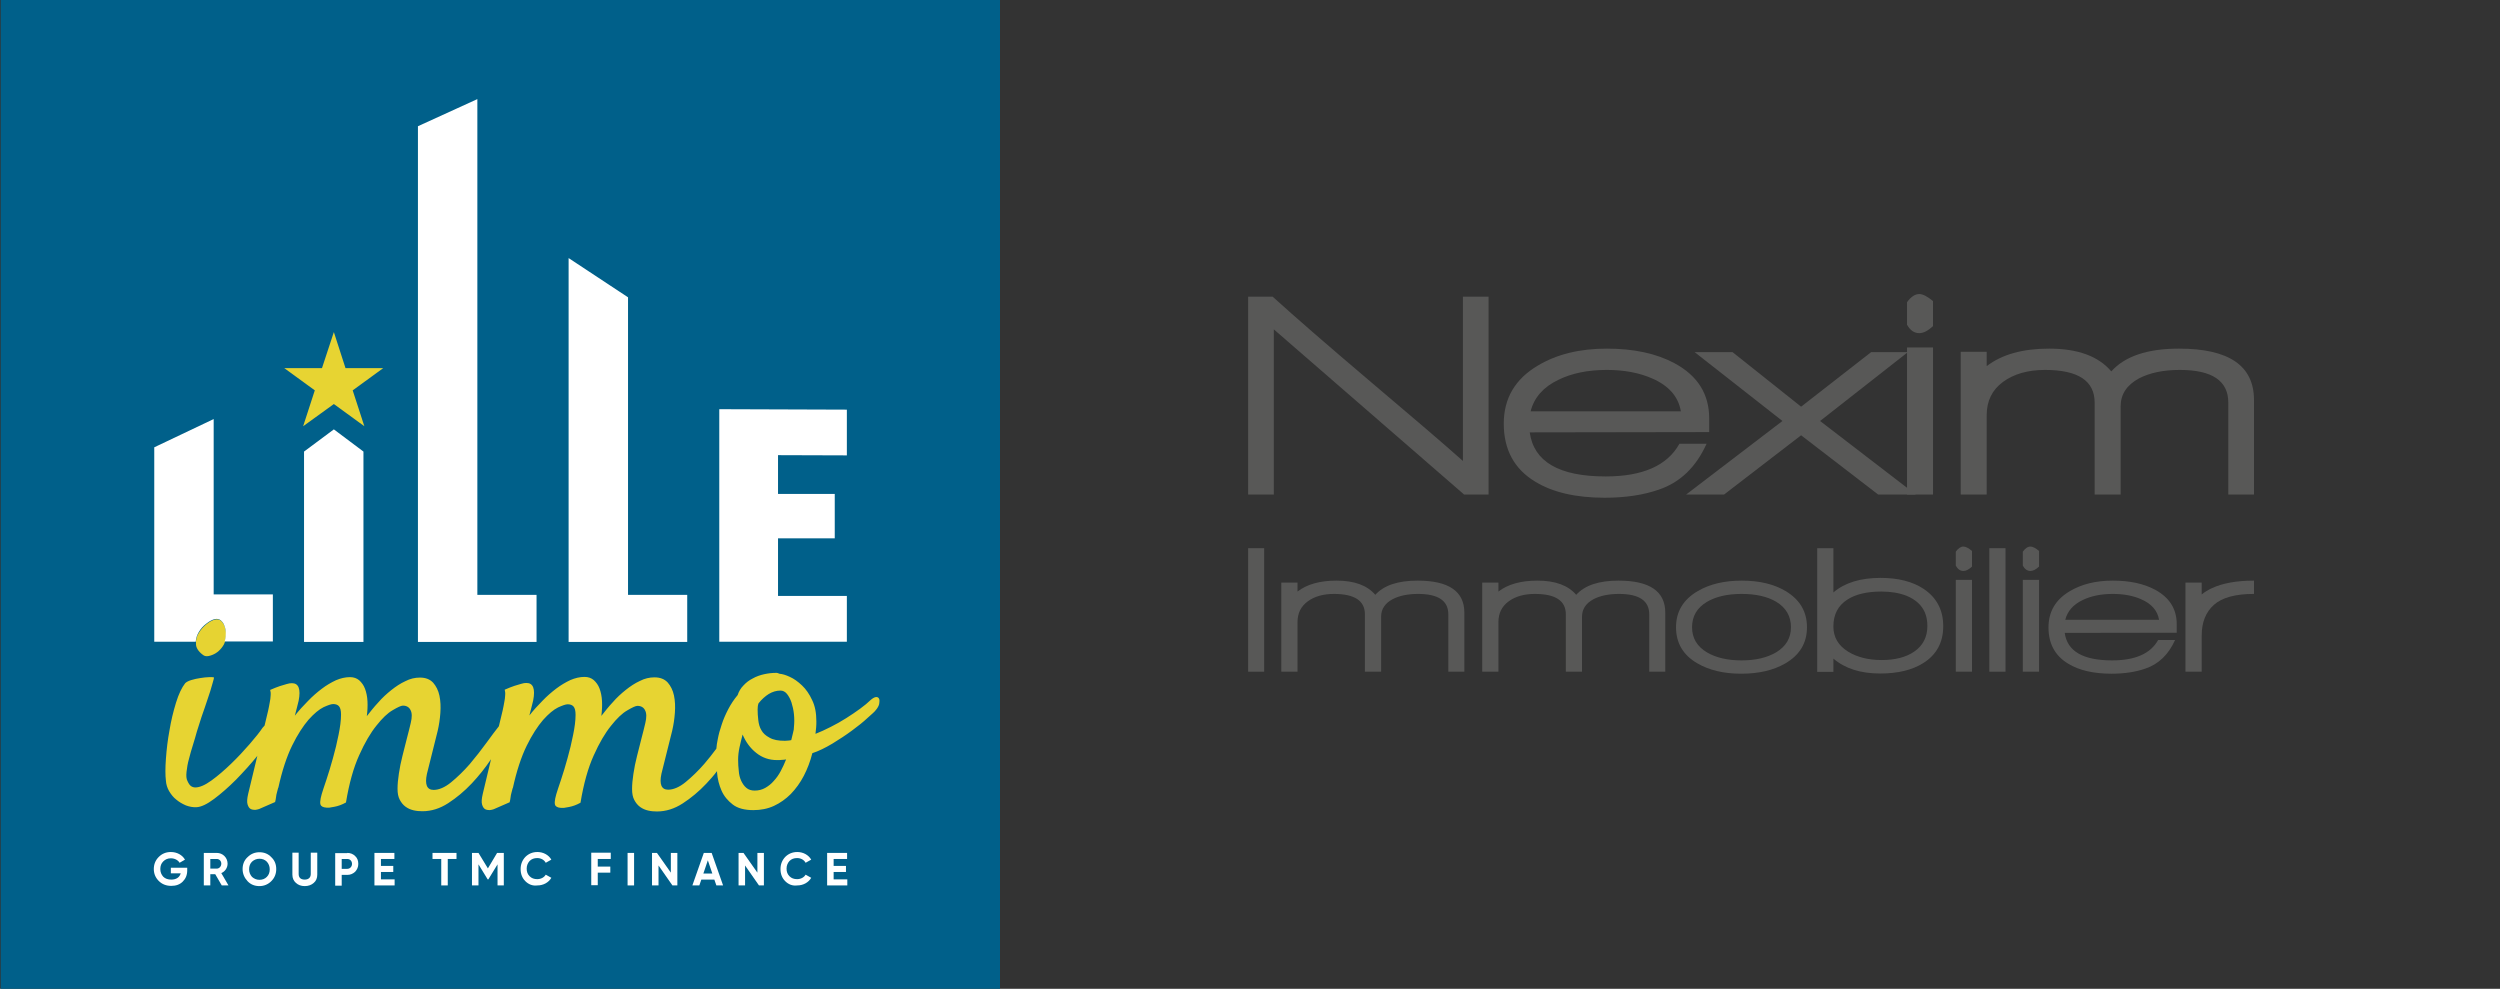
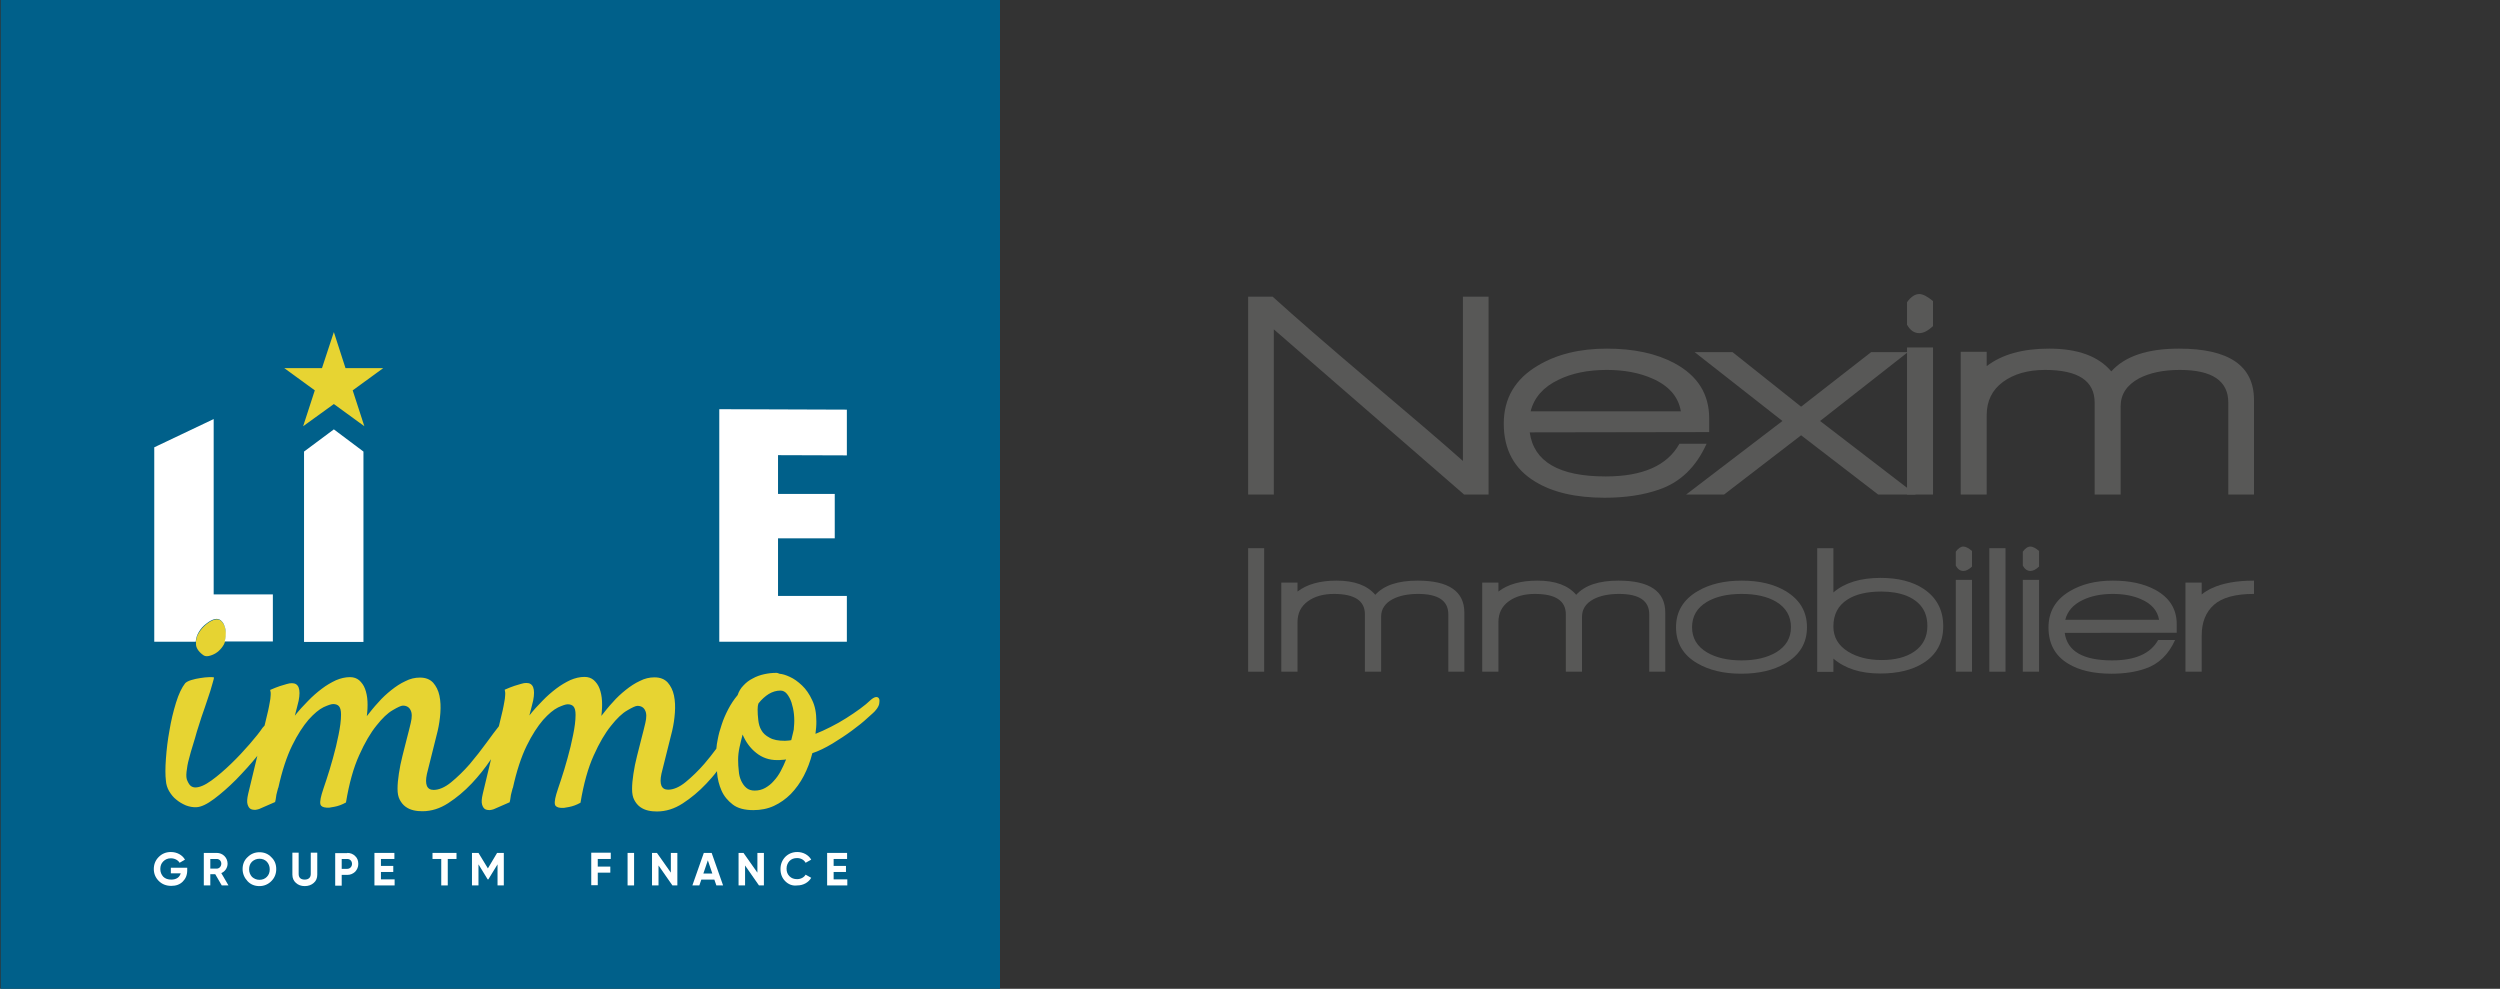
<svg xmlns="http://www.w3.org/2000/svg" id="f8b16e19-5bb1-4467-8cd5-81fe219bdb06" version="1.1" viewBox="0 0 1115 441">
  <rect x="0" y="0" width="1115" height="441" fill="#333333" stroke="none" />
  <defs>
    <style>
      .st0 {
        fill: #fff;
      }

      .st1 {
        fill: #585857;
      }

      .st2 {
        fill: #e7d432;
      }

      .st3 {
        fill: #e6d332;
      }

      .st4 {
        fill: #00608a;
      }
    </style>
  </defs>
  <rect class="st4" x=".3" y="-3.2" width="445.7" height="445.7" />
  <g>
    <g>
      <g>
        <path class="st0" d="M83.5,387.1v1.1c0,2.1-.7,3.7-2,5s-3,1.9-5.1,1.9c-2.2,0-4.1-.7-5.6-2.2s-2.2-3.3-2.2-5.3c0-2.1.7-3.9,2.2-5.4s3.3-2.2,5.4-2.2c2.7,0,5.1,1.3,6.3,3.4l-2.4,1.4c-.7-1.2-2.2-2-3.9-2-1.4,0-2.5.5-3.4,1.4s-1.3,2-1.3,3.4.5,2.5,1.3,3.4c.9.9,2.1,1.3,3.6,1.3,2.2,0,3.7-1,4.2-2.8h-4.4v-2.5h7.3v.1Z" />
        <path class="st0" d="M98.9,394.9l-2.9-5h-2.2v5h-2.9v-14.5h5.8c1.3,0,2.5.5,3.4,1.4s1.4,2.1,1.4,3.4c0,1.8-1.1,3.5-2.8,4.2l3.2,5.5h-3ZM93.8,383.1v4.3h2.9c1.1,0,2-1,2-2.2s-.9-2.1-2-2.1h-2.9Z" />
        <path class="st0" d="M115.7,395.2c-2.1,0-3.9-.7-5.3-2.2s-2.2-3.3-2.2-5.4.7-3.9,2.2-5.3c1.5-1.5,3.3-2.2,5.3-2.2,2.1,0,3.9.7,5.3,2.2,1.5,1.4,2.2,3.2,2.2,5.3s-.7,3.9-2.2,5.4c-1.4,1.4-3.2,2.2-5.3,2.2ZM115.7,392.4c1.3,0,2.4-.4,3.3-1.3s1.3-2,1.3-3.4-.5-2.5-1.3-3.4c-.9-.9-2-1.3-3.3-1.3s-2.4.5-3.3,1.3c-.9.9-1.3,2-1.3,3.4s.5,2.5,1.3,3.4c.9.8,2,1.3,3.3,1.3Z" />
        <path class="st0" d="M132,393.8c-1-.9-1.6-2.1-1.6-3.7v-9.8h2.8v9.5c0,1.5.8,2.5,2.7,2.5,1.8,0,2.7-1,2.7-2.5v-9.5h2.9v9.8c0,1.5-.5,2.8-1.6,3.7-1,.9-2.4,1.4-4,1.4-1.6,0-2.9-.5-3.9-1.4Z" />
        <path class="st0" d="M154.9,380.4c1.4,0,2.6.5,3.5,1.4,1,.9,1.4,2.1,1.4,3.5s-.5,2.5-1.4,3.5c-1,.9-2.1,1.4-3.5,1.4h-2.5v4.8h-2.9v-14.5h5.4v-.1ZM154.9,387.5c1.2,0,2.1-1,2.1-2.2,0-1.3-.9-2.2-2.1-2.2h-2.5v4.4h2.5Z" />
        <path class="st0" d="M169.9,392.2h6.1v2.7h-9v-14.5h8.9v2.7h-6v3.1h5.5v2.7h-5.5v3.3Z" />
        <path class="st0" d="M203.6,380.4v2.7h-3.9v11.8h-2.9v-11.8h-3.9v-2.7h10.7Z" />
        <path class="st0" d="M224.7,380.4v14.5h-2.8v-9.4l-4.1,6.7h-.3l-4.1-6.7v9.4h-2.9v-14.5h2.9l4.2,6.9,4.1-6.9h3Z" />
-         <path class="st0" d="M234.3,393c-1.4-1.4-2.1-3.2-2.1-5.4,0-2.1.7-3.9,2.1-5.4,1.4-1.4,3.2-2.2,5.4-2.2,2.6,0,5,1.3,6.2,3.4l-2.5,1.4c-.7-1.3-2.1-2.1-3.8-2.1-1.4,0-2.5.4-3.4,1.3-.8.9-1.3,2-1.3,3.4s.4,2.5,1.3,3.4c.9.9,2,1.3,3.4,1.3,1.7,0,3.1-.8,3.8-2l2.5,1.4c-1.2,2.1-3.6,3.4-6.2,3.4-2.2.3-4-.5-5.4-1.9Z" />
        <path class="st0" d="M272.4,383.1h-5.8v3.4h5.6v2.7h-5.6v5.6h-2.9v-14.5h8.7v2.8h0Z" />
        <path class="st0" d="M279.9,380.4h2.9v14.5h-2.9v-14.5Z" />
        <path class="st0" d="M299.2,380.4h2.9v14.5h-2.2l-6.2-8.9v8.9h-2.9v-14.5h2.2l6.2,8.8v-8.8Z" />
        <path class="st0" d="M319.5,394.9l-.9-2.6h-5.8l-.9,2.6h-3.1l5.1-14.5h3.5l5.1,14.5h-3ZM313.7,389.6h4l-2-5.9-2,5.9Z" />
        <path class="st0" d="M337.8,380.4h2.9v14.5h-2.2l-6.2-8.9v8.9h-2.9v-14.5h2.2l6.2,8.8v-8.8Z" />
        <path class="st0" d="M350.2,393c-1.4-1.4-2.1-3.2-2.1-5.4,0-2.1.7-3.9,2.1-5.4,1.4-1.4,3.2-2.2,5.4-2.2,2.6,0,5,1.3,6.2,3.4l-2.5,1.4c-.7-1.3-2.1-2.1-3.8-2.1-1.4,0-2.5.4-3.4,1.3-.8.9-1.3,2-1.3,3.4s.4,2.5,1.3,3.4,2,1.3,3.4,1.3c1.7,0,3.1-.8,3.8-2l2.5,1.4c-1.2,2.1-3.6,3.4-6.2,3.4-2.2.3-4-.5-5.4-1.9Z" />
        <path class="st0" d="M371.8,392.2h6.1v2.7h-9v-14.5h8.9v2.7h-6v3.1h5.5v2.7h-5.5v3.3Z" />
      </g>
-       <path class="st0" d="M186.4,56.3l26.5-12.1v221.1h26.4v21h-52.9V56.3Z" />
-       <path class="st0" d="M253.6,115.1l26.5,17.5v132.7h26.4v21h-52.9V115.1Z" />
      <path class="st0" d="M377.7,265.8v20.4h-56.9v-103.7l56.9.2v20.4l-30.7-.1v17.3h25.3v19.8h-25.3v25.7h30.7Z" />
    </g>
    <polygon class="st2" points="162.5 190.1 157.3 174.1 170.9 164.2 154.1 164.2 148.9 148.1 143.6 164.2 126.8 164.2 140.4 174.1 135.2 190.1 148.9 180.2 162.5 190.1" />
    <polygon class="st0" points="148.9 191.5 135.6 201.4 135.6 286.3 162.1 286.3 162.1 201.4 148.9 191.5" />
    <g>
      <path class="st3" d="M90.4,292c.7.6,1.5.8,2.6.6,1-.2,2.1-.6,3.1-1.2s1.9-1.4,2.7-2.4c.8-1,1.4-2,1.6-3.1.3-.9.4-2,.4-3.3,0-1.2-.3-2.3-.6-3.3-.4-1-.9-1.8-1.6-2.4s-1.6-.8-2.6-.6c-1,.2-2.3.8-3.7,1.9-1.4,1.1-2.6,2.4-3.6,4s-1.4,3.2-1.3,5c0,1.6,1,3.3,3,4.8Z" />
      <path class="st2" d="M392,311.5c-.3-.5-.8-.7-1.4-.6-.7.1-1.5.6-2.4,1.4-1.1,1.1-2.7,2.4-4.6,3.8s-4,2.8-6.2,4.2c-2.2,1.4-4.5,2.7-6.9,3.9-2.4,1.2-4.7,2.3-6.8,3.1.1-.8.2-1.7.3-2.8.1-1.1.1-2,.1-2.8,0-3.7-.6-6.9-1.9-9.5-1.2-2.6-2.7-4.8-4.5-6.5s-3.6-3-5.4-3.8c-1.9-.9-3.4-1.3-4.6-1.4-.3-.1-.5-.2-.8-.3-.2-.1-.5-.1-.8-.1-1.7,0-3.5.2-5.3.6s-3.5,1-5.1,1.9c-1.6.8-2.9,1.8-4.1,3.1-1.2,1.2-2.1,2.7-2.6,4.3-1.6,1.9-3,4-4.2,6.3s-2.2,4.6-2.9,6.8c-.8,2.3-1.4,4.5-1.8,6.7-.3,1.4-.5,2.8-.6,4.1-1.7,2.3-3.5,4.6-5.4,6.8-2.7,3.1-5.5,5.8-8.3,8.1-2.8,2.3-5.5,3.4-7.8,3.4-3,0-4-2.4-3-7.1l4.8-19.2c.6-2.6,1-5.2,1.2-8s.1-5.3-.4-7.7c-.5-2.4-1.5-4.3-2.8-5.8-1.4-1.5-3.3-2.3-5.9-2.3-2.2,0-4.4.5-6.5,1.6-2.2,1-4.3,2.4-6.3,4s-4,3.4-5.8,5.5c-1.9,2-3.5,4.1-5.1,6.1.3-2.3.4-4.5.3-6.6s-.5-4-1.1-5.6-1.5-2.8-2.6-3.8c-1.1-.9-2.4-1.4-4.1-1.4-2.1,0-4.2.5-6.3,1.4-2.1,1-4.2,2.2-6.3,3.8-2.1,1.6-4.2,3.4-6.2,5.5-2,2-4,4.2-5.8,6.5.8-2.9,1.3-5.2,1.7-6.7,1-5.2,0-7.8-3-7.8-.7,0-1.5.1-2.4.4-.8.2-1.8.5-3,.9s-2.7,1-4.3,1.7c.2.7.3,1.5.2,2.5,0,1-.2,2-.4,3.1s-.4,2.3-.7,3.6l-1.7,7.1c-1.5,1.9-3.3,4.3-5.4,7.2-2.4,3.3-4.9,6.5-7.6,9.7-2.7,3.1-5.5,5.8-8.3,8.1-2.8,2.3-5.5,3.4-7.8,3.4-3,0-4-2.4-3-7.1l4.8-19.2c.6-2.6,1-5.2,1.2-8s.1-5.3-.4-7.7c-.5-2.4-1.5-4.3-2.8-5.8-1.4-1.5-3.3-2.3-5.9-2.3-2.2,0-4.4.5-6.5,1.6-2.2,1-4.3,2.4-6.3,4s-4,3.4-5.8,5.5c-1.9,2-3.5,4.1-5.1,6.1.3-2.3.4-4.5.3-6.6-.1-2.1-.5-4-1.1-5.6s-1.5-2.8-2.6-3.8c-1.1-.9-2.4-1.4-4.1-1.4-2.1,0-4.2.5-6.3,1.4-2.1,1-4.2,2.2-6.3,3.8-2.1,1.6-4.2,3.4-6.2,5.5-2,2-4,4.2-5.8,6.5.8-2.9,1.3-5.2,1.7-6.7,1-5.2,0-7.8-3-7.8-.7,0-1.5.1-2.4.4-.8.2-1.8.5-3,.9s-2.7,1-4.3,1.7c.2.7.3,1.5.2,2.5,0,1-.2,2-.4,3.1-.2,1.1-.4,2.3-.7,3.6l-1.6,6.7c-.3.3-.6.6-.9,1-1.2,1.8-3.1,4.2-5.7,7.2s-5.3,5.9-8.3,8.8-5.9,5.4-8.8,7.5-5.3,3.1-7.2,3.1c-.7,0-1.3-.2-1.9-.6s-1.1-1.2-1.6-2.3c-.5-.9-.6-2.3-.4-4.1.2-1.8.5-3.7,1.1-5.8.5-2,1.1-4.1,1.8-6.3.7-2.1,1.2-4.1,1.7-5.8.5-1.7,1.2-3.9,2.1-6.6s1.9-5.3,2.7-7.9c.9-2.6,1.6-4.8,2.1-6.7.6-1.9.8-2.9.7-3-.2-.1-.9-.1-2.1-.1s-2.5.2-3.9.4c-1.4.2-2.8.5-4.1.9-1.3.4-2.2.9-2.7,1.4-1.5,1.9-2.9,4.8-4.1,8.7-1.2,3.9-2.2,8-2.9,12.3-.8,4.3-1.3,8.5-1.6,12.7-.3,4.1-.3,7.4,0,9.8.1,1.6.6,3.2,1.4,4.6.9,1.5,1.9,2.8,3.2,3.8,1.3,1.1,2.7,1.9,4.3,2.6,1.6.6,3.2.9,4.8.8,2-.1,4.6-1.3,7.8-3.7,3.2-2.4,6.4-5.2,9.8-8.6,3.3-3.4,6.5-6.9,9.4-10.5,0-.1.1-.1.1-.2l-4.1,17c-.5,2.1-.6,3.7-.3,4.7.3,1,.7,1.7,1.4,2.1.6.3,1.3.4,2,.4.7-.1,1.3-.2,1.8-.4l7.1-3.1c.2-.7.3-1.4.4-2.1.1-.8.2-1.5.4-2.1.2-.8.4-1.5.6-2.3v.3c1.7-7.8,3.8-14.1,6.2-19,2.4-4.9,4.9-8.7,7.3-11.5,2.5-2.8,4.7-4.6,6.7-5.6,2-.9,3.4-1.4,4.3-1.4,1.1,0,2,.3,2.6,1s.9,1.9.9,3.7c0,2.6-.4,5.6-1.1,9-.7,3.5-1.5,6.9-2.5,10.4s-1.9,6.7-2.9,9.6-1.7,5.1-2.1,6.4c-.8,2.8-.9,4.5-.3,5.2s1.8,1,3.7.9c.7-.1,1.4-.2,2.3-.4,1.6-.3,3.3-.9,5.1-1.9,1.4-8.5,3.4-15.6,5.9-21.1,2.5-5.6,5.1-10,7.7-13.2,2.6-3.3,5-5.6,7.3-6.9,2.2-1.3,3.7-2,4.5-2,1.6,0,2.8.7,3.4,2,.7,1.3.7,3.2.1,5.7-.5,2-1,4.3-1.7,6.8-.7,2.6-1.3,5.2-2,7.9-.7,2.7-1.2,5.3-1.6,7.9-.4,2.6-.6,4.8-.6,6.8s.3,3.6,1,4.9,1.5,2.3,2.6,3.1c1.1.8,2.3,1.3,3.6,1.6,1.3.3,2.6.4,3.9.4,4,0,7.8-1.2,11.5-3.6s7.2-5.3,10.5-8.8c3.1-3.3,6-6.9,8.6-10.8l-3.7,15.5c-.5,2.1-.6,3.7-.3,4.7s.7,1.7,1.4,2.1c.6.3,1.3.4,2,.4.7-.1,1.3-.2,1.8-.4l7.1-3.1c.2-.7.3-1.4.4-2.1.1-.8.2-1.5.4-2.1.2-.8.4-1.5.6-2.3v.3c1.7-7.8,3.8-14.1,6.2-19s4.9-8.7,7.3-11.5c2.5-2.8,4.7-4.6,6.7-5.6,2-.9,3.4-1.4,4.3-1.4,1.1,0,2,.3,2.6,1s.9,1.9.9,3.7c0,2.6-.4,5.6-1.1,9-.7,3.5-1.5,6.9-2.5,10.4s-1.9,6.7-2.9,9.6-1.7,5.1-2.1,6.4c-.8,2.8-.9,4.5-.3,5.2.6.7,1.8,1,3.7.9.7-.1,1.4-.2,2.3-.4,1.6-.3,3.3-.9,5.1-1.9,1.4-8.5,3.4-15.6,5.9-21.1,2.5-5.6,5.1-10,7.7-13.2,2.6-3.3,5-5.6,7.3-6.9,2.2-1.3,3.7-2,4.5-2,1.6,0,2.8.7,3.4,2,.7,1.3.7,3.2.1,5.7-.5,2-1,4.3-1.7,6.8-.7,2.6-1.3,5.2-2,7.9-.7,2.7-1.2,5.3-1.6,7.9s-.6,4.8-.6,6.8.3,3.6,1,4.9,1.5,2.3,2.6,3.1c1.1.8,2.3,1.3,3.6,1.6,1.3.3,2.6.4,3.9.4,4,0,7.8-1.2,11.5-3.6s7.2-5.3,10.5-8.8c1.7-1.8,3.3-3.6,4.8-5.6v.6c.2,2.9.9,5.6,2,8.1s2.8,4.5,5,6.2,5.3,2.5,9.2,2.5c3.3,0,6.4-.6,9.2-1.9,2.8-1.3,5.3-3.1,7.5-5.3,2.2-2.3,4.2-5,5.8-8.1,1.6-3.1,2.9-6.5,3.8-10.1,2.8-.9,5.8-2.4,9-4.3,3.1-1.9,6-3.8,8.7-5.8s5-3.8,6.9-5.6c1.9-1.7,3.2-2.8,3.6-3.4.9-1,1.4-2,1.6-2.8.2-1.4.2-2-.1-2.5ZM348.2,343.9c-.9,1.7-1.9,3.1-3.1,4.4-1.1,1.3-2.4,2.3-3.8,3.1-1.4.8-3,1.2-4.7,1.2-1.5,0-2.8-.4-3.7-1.2-1-.8-1.7-1.9-2.3-3.1-.6-1.3-1-2.8-1.1-4.4-.2-1.7-.3-3.3-.3-5.1,0-1.7.2-3.5.6-5.4s.9-3.8,1.4-5.8c1.4,3.3,3.4,6.1,6.1,8.2,2.6,2.1,5.7,3.2,9.3,3.2.8,0,1.4,0,2.1-.1.6,0,1.3-.1,1.9-.2-.7,1.8-1.5,3.5-2.4,5.2ZM354.1,324.2c0,.8-.1,1.6-.4,2.6-.2,1-.5,2.1-.8,3.3-.5.1-1,.2-1.4.2-.5,0-1,.1-1.4.1-2.9,0-5.2-.4-6.9-1.4-1.7-.9-2.9-2-3.6-3.3-.8-1.3-1.2-2.8-1.4-4.5-.2-1.7-.3-3.3-.3-4.8,0-.9.1-1.9.4-2.7,1.4-1.8,3-3.2,4.6-4.2,1.7-1,3.4-1.5,5.2-1.5,1.1,0,2.1.5,2.9,1.5s1.5,2.3,2,3.8c.5,1.6.9,3.3,1.1,5.2.2,2,.2,3.9,0,5.7Z" />
    </g>
    <path class="st0" d="M95.3,265.3v-78.4l-26.5,12.6v86.7h18.5c.1-1.5.5-2.8,1.3-4.2.9-1.6,2.1-2.9,3.6-4,1.4-1.1,2.7-1.7,3.7-1.9,1-.2,1.9,0,2.6.6s1.3,1.4,1.6,2.4c.4,1,.6,2.1.6,3.3s-.1,2.3-.4,3.3c0,.1-.1.3-.1.4h21.5v-21h-26.4v.2Z" />
  </g>
  <g>
    <g>
      <path class="st1" d="M652.979,220.557l-84.855-73.661v73.661h-11.453v-88.236h10.93c10.152,9.195,24.381,21.563,42.691,37.092,20.036,16.916,34.094,28.976,42.164,36.176v-73.268h11.452v88.236h-10.929Z" />
      <path class="st1" d="M682.26,192.841c1.823,13.099,13.1,19.653,33.839,19.653,16.57,0,27.542-4.859,32.924-14.581h12.104c-4.683,10.412-11.758,17.222-21.212,20.434-6.945,2.425-15.011,3.641-24.21,3.641-12.841,0-23.164-2.383-30.975-7.158-9.371-5.637-14.053-14.271-14.053-25.896,0-11.281,5.076-19.913,15.228-25.902,8.413-5.03,18.648-7.546,30.712-7.546s22.123,2.172,30.197,6.506c10.324,5.552,15.483,13.756,15.483,24.592v6.122l-80.038.133ZM716.617,164.987c-8.417,0-15.617,1.476-21.605,4.426-6.681,3.207-10.804,7.893-12.36,14.052h67.017c-1.121-6.593-5.418-11.493-12.878-14.705-5.728-2.519-12.452-3.773-20.175-3.773Z" />
      <path class="st1" d="M837.653,220.557l-34.362-26.42-34.354,26.42h-16.921l42.95-32.798-39.174-30.715h16.917l30.582,24.339,31.238-24.339h16.395l-39.17,30.715,42.687,32.798h-16.788Z" />
      <path class="st1" d="M856.004,148.586c-2.261,0-4.084-1.252-5.473-3.775v-10.019c1.735-2.429,3.563-3.645,5.473-3.645,1.56,0,3.596,1.043,6.118,3.125v11.19c-2.262,2.083-4.299,3.123-6.118,3.123ZM850.531,220.557v-65.594h11.591v65.594h-11.591Z" />
      <path class="st1" d="M993.824,220.557v-40.997c0-9.713-7.2-14.573-21.605-14.573-7.288,0-13.363,1.254-18.218,3.773-5.469,2.949-8.199,7.113-8.199,12.494v39.304h-11.587v-40.997c0-9.713-7.376-14.573-22.119-14.573-7.635,0-13.886,1.779-18.741,5.334-4.863,3.557-7.292,8.507-7.292,14.838v35.398h-11.582v-63.641h11.582v6.379c6.766-5.206,16.048-7.809,27.852-7.809,12.758,0,21.994,3.381,27.722,10.151,6.075-6.769,16.136-10.151,30.193-10.151,22.295,0,33.446,7.635,33.446,22.902v42.168h-11.452Z" />
    </g>
    <g>
-       <path class="st1" d="M556.671,299.574v-55.078h7.148v55.078h-7.148Z" />
+       <path class="st1" d="M556.671,299.574v-55.078h7.148v55.078Z" />
      <path class="st1" d="M645.949,299.574v-25.588c0-6.067-4.492-9.098-13.479-9.098-4.553,0-8.341.782-11.372,2.352-3.414,1.843-5.119,4.443-5.119,7.799v24.535h-7.234v-25.588c0-6.067-4.605-9.098-13.809-9.098-4.768,0-8.666,1.112-11.697,3.329-3.035,2.221-4.553,5.314-4.553,9.26v22.097h-7.225v-39.723h7.225v3.98c4.224-3.252,10.017-4.875,17.389-4.875,7.963,0,13.732,2.115,17.3,6.335,3.792-4.221,10.078-6.335,18.854-6.335,13.915,0,20.869,4.768,20.869,14.297v26.321h-7.149Z" />
      <path class="st1" d="M735.561,299.574v-25.588c0-6.067-4.496-9.098-13.488-9.098-4.548,0-8.341.782-11.372,2.352-3.414,1.843-5.122,4.443-5.122,7.799v24.535h-7.222v-25.588c0-6.067-4.609-9.098-13.817-9.098-4.769,0-8.662,1.112-11.697,3.329-3.035,2.221-4.549,5.314-4.549,9.26v22.097h-7.225v-39.723h7.225v3.98c4.224-3.252,10.025-4.875,17.382-4.875,7.966,0,13.736,2.115,17.308,6.335,3.792-4.221,10.074-6.335,18.846-6.335,13.923,0,20.884,4.768,20.884,14.297v26.321h-7.153Z" />
      <path class="st1" d="M796.168,295.924c-5.257,3.031-11.783,4.549-19.582,4.549-7.747,0-14.274-1.547-19.583-4.635-6.331-3.682-9.496-9.04-9.496-16.086,0-6.986,3.242-12.373,9.744-16.166,5.306-3.084,11.832-4.629,19.578-4.629,7.795,0,14.297,1.546,19.497,4.629,6.392,3.793,9.586,9.18,9.586,16.166,0,7.046-3.247,12.428-9.745,16.172ZM792.184,268.379c-3.954-2.326-9.097-3.491-15.436-3.491-6.287,0-11.457,1.189-15.518,3.573-4.386,2.653-6.575,6.42-6.575,11.292,0,4.82,2.214,8.56,6.652,11.216,4.065,2.377,9.208,3.568,15.441,3.568,6.172,0,11.29-1.191,15.355-3.568,4.443-2.656,6.66-6.395,6.66-11.216,0-4.929-2.193-8.72-6.579-11.373Z" />
      <path class="st1" d="M857.738,295.761c-4.922,3.085-11.318,4.626-19.163,4.626-8.771,0-15.737-2.217-20.883-6.659v5.928h-7.222v-55.159h7.222v19.737c5.032-4.325,12.048-6.497,21.039-6.497,7.859,0,14.247,1.627,19.174,4.878,5.848,3.898,8.773,9.451,8.773,16.653,0,7.258-2.979,12.751-8.939,16.493ZM839.141,263.831c-6.445,0-11.511,1.195-15.196,3.571-4.166,2.658-6.254,6.665-6.254,12.027,0,4.765,2.192,8.504,6.579,11.213,4.068,2.49,9.049,3.736,14.955,3.736,5.948,0,10.742-1.222,14.375-3.659,4.008-2.706,6.01-6.55,6.01-11.534,0-2.278-.375-4.305-1.14-6.095-1.456-3.304-4.199-5.766-8.202-7.394-3.198-1.24-6.901-1.866-11.128-1.866Z" />
      <path class="st1" d="M875.693,254.65c-1.412,0-2.547-.784-3.406-2.356v-6.255c1.083-1.516,2.218-2.275,3.406-2.275.976,0,2.241.651,3.821,1.95v6.985c-1.408,1.3-2.682,1.951-3.821,1.951ZM872.287,299.574v-40.943h7.227v40.943h-7.227Z" />
      <path class="st1" d="M887.237,299.574v-55.078h7.221v55.078h-7.221Z" />
      <path class="st1" d="M905.59,254.65c-1.408,0-2.547-.784-3.414-2.356v-6.255c1.091-1.516,2.221-2.275,3.414-2.275.98,0,2.246.651,3.824,1.95v6.985c-1.411,1.3-2.686,1.951-3.824,1.951ZM902.176,299.574v-40.943h7.238v40.943h-7.238Z" />
      <path class="st1" d="M920.863,282.274c1.135,8.174,8.171,12.262,21.121,12.262,10.343,0,17.194-3.031,20.547-9.101h7.559c-2.925,6.507-7.34,10.758-13.248,12.76-4.328,1.513-9.362,2.278-15.102,2.278-8.024,0-14.46-1.493-19.342-4.477-5.843-3.515-8.773-8.905-8.773-16.16,0-7.043,3.173-12.435,9.509-16.169,5.257-3.141,11.648-4.711,19.176-4.711s13.809,1.354,18.846,4.06c6.44,3.466,9.663,8.584,9.663,15.355v3.816l-49.955.086ZM942.309,264.888c-5.257,0-9.749.921-13.484,2.76-4.174,2.005-6.746,4.93-7.722,8.776h41.842c-.708-4.117-3.386-7.178-8.048-9.183-3.573-1.57-7.771-2.352-12.589-2.352Z" />
      <path class="st1" d="M987.402,269.759c-3.633,3.25-5.444,7.799-5.444,13.65v16.165h-7.238v-39.723h7.238v5.282c1.242-1.031,2.73-1.953,4.463-2.767,4.827-2.274,11.1-3.409,18.855-3.409v5.931c-8.291,0-14.249,1.624-17.874,4.871Z" />
    </g>
  </g>
</svg>